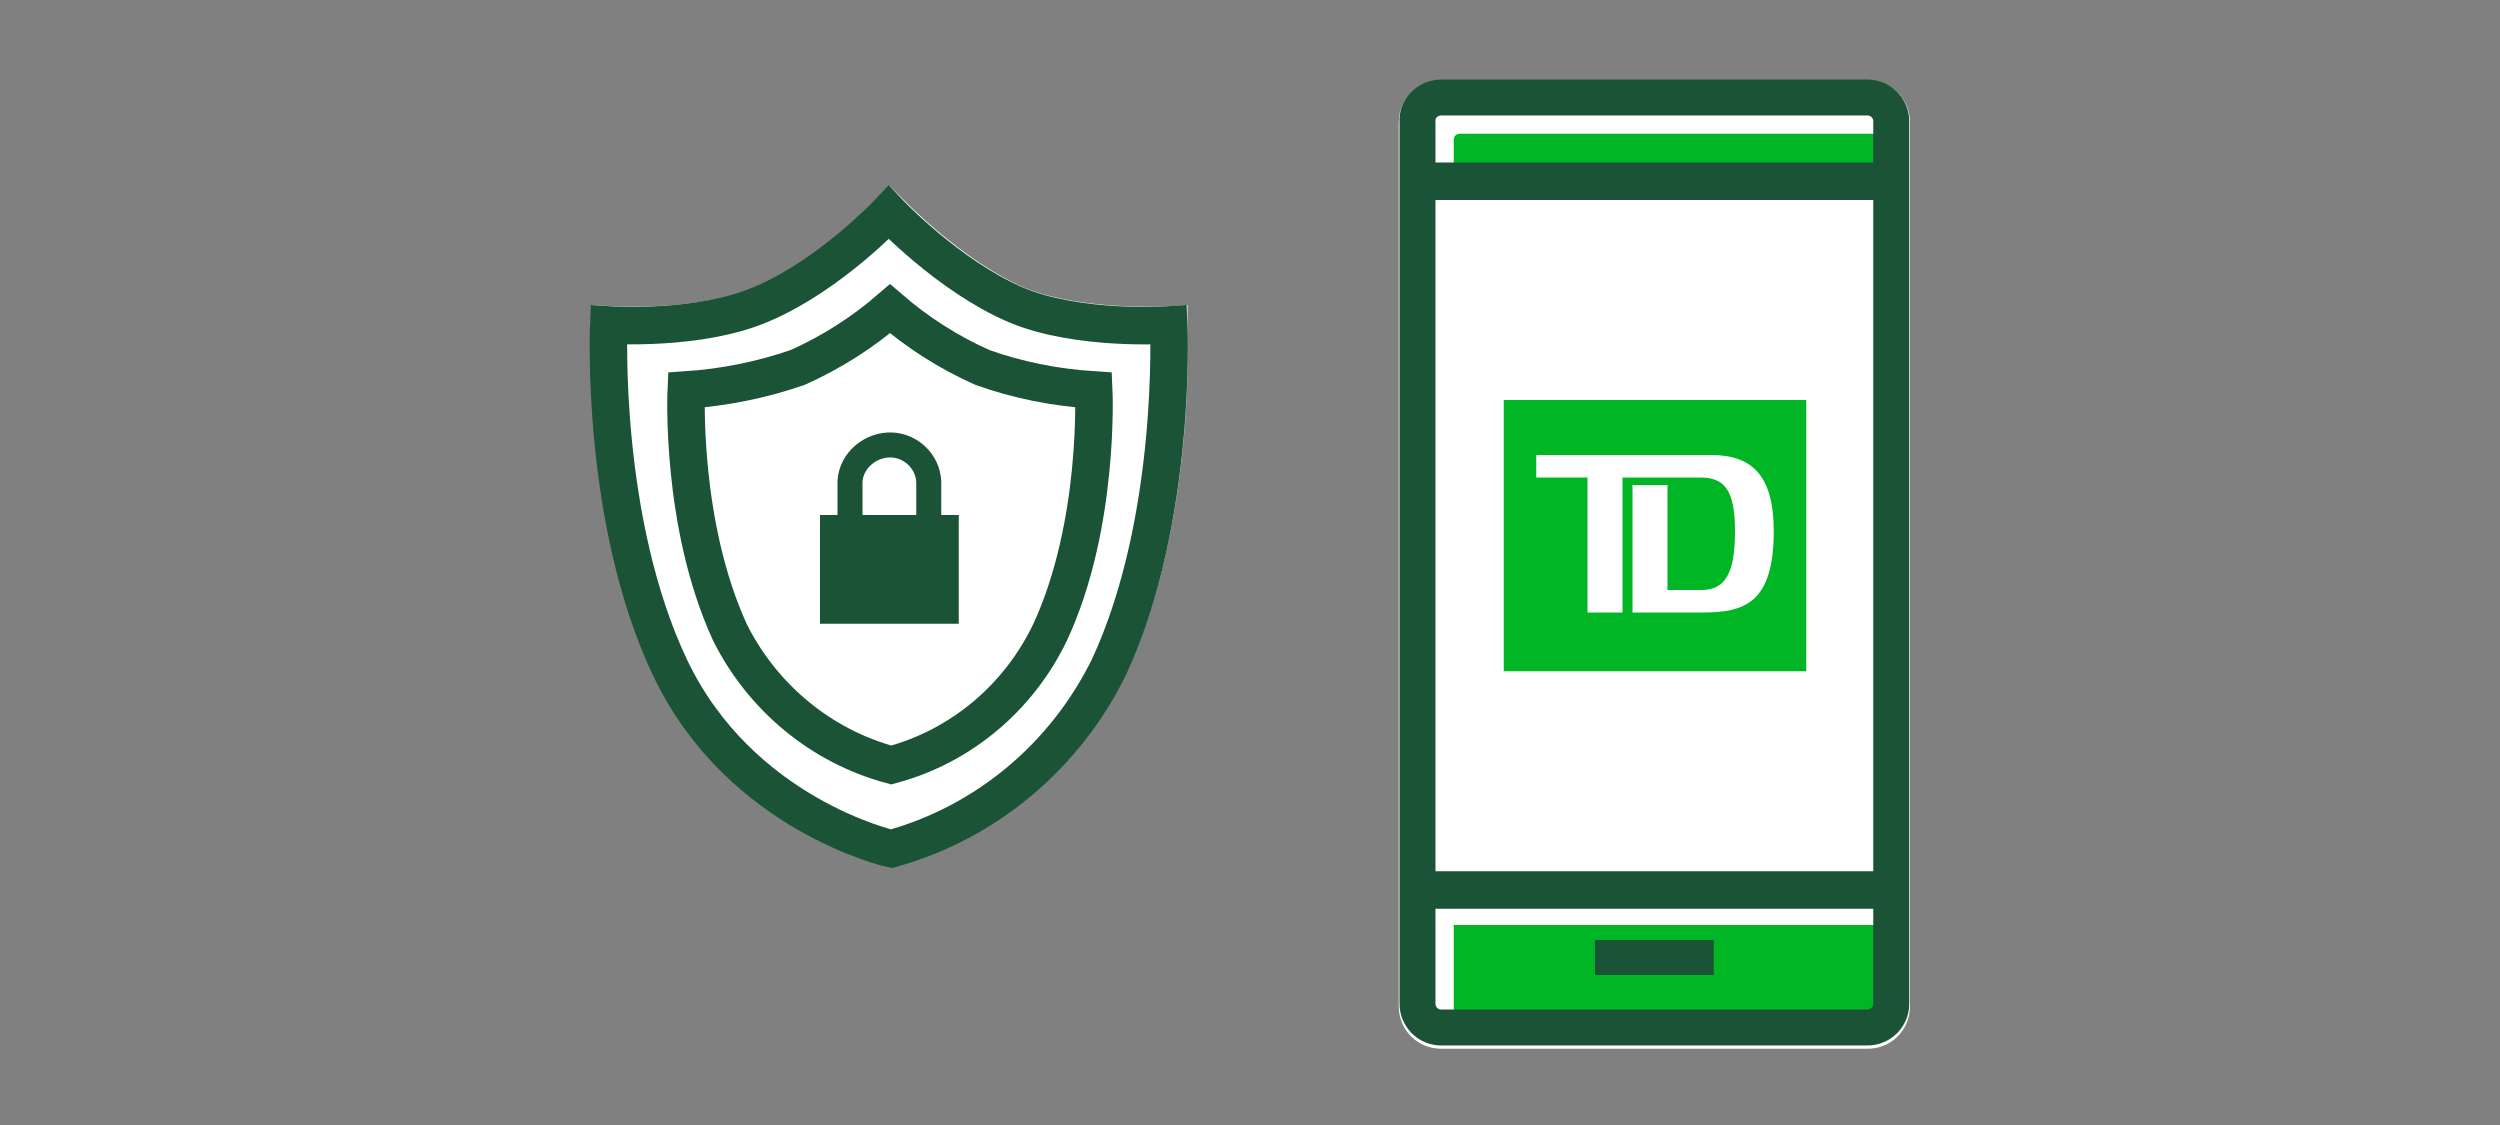
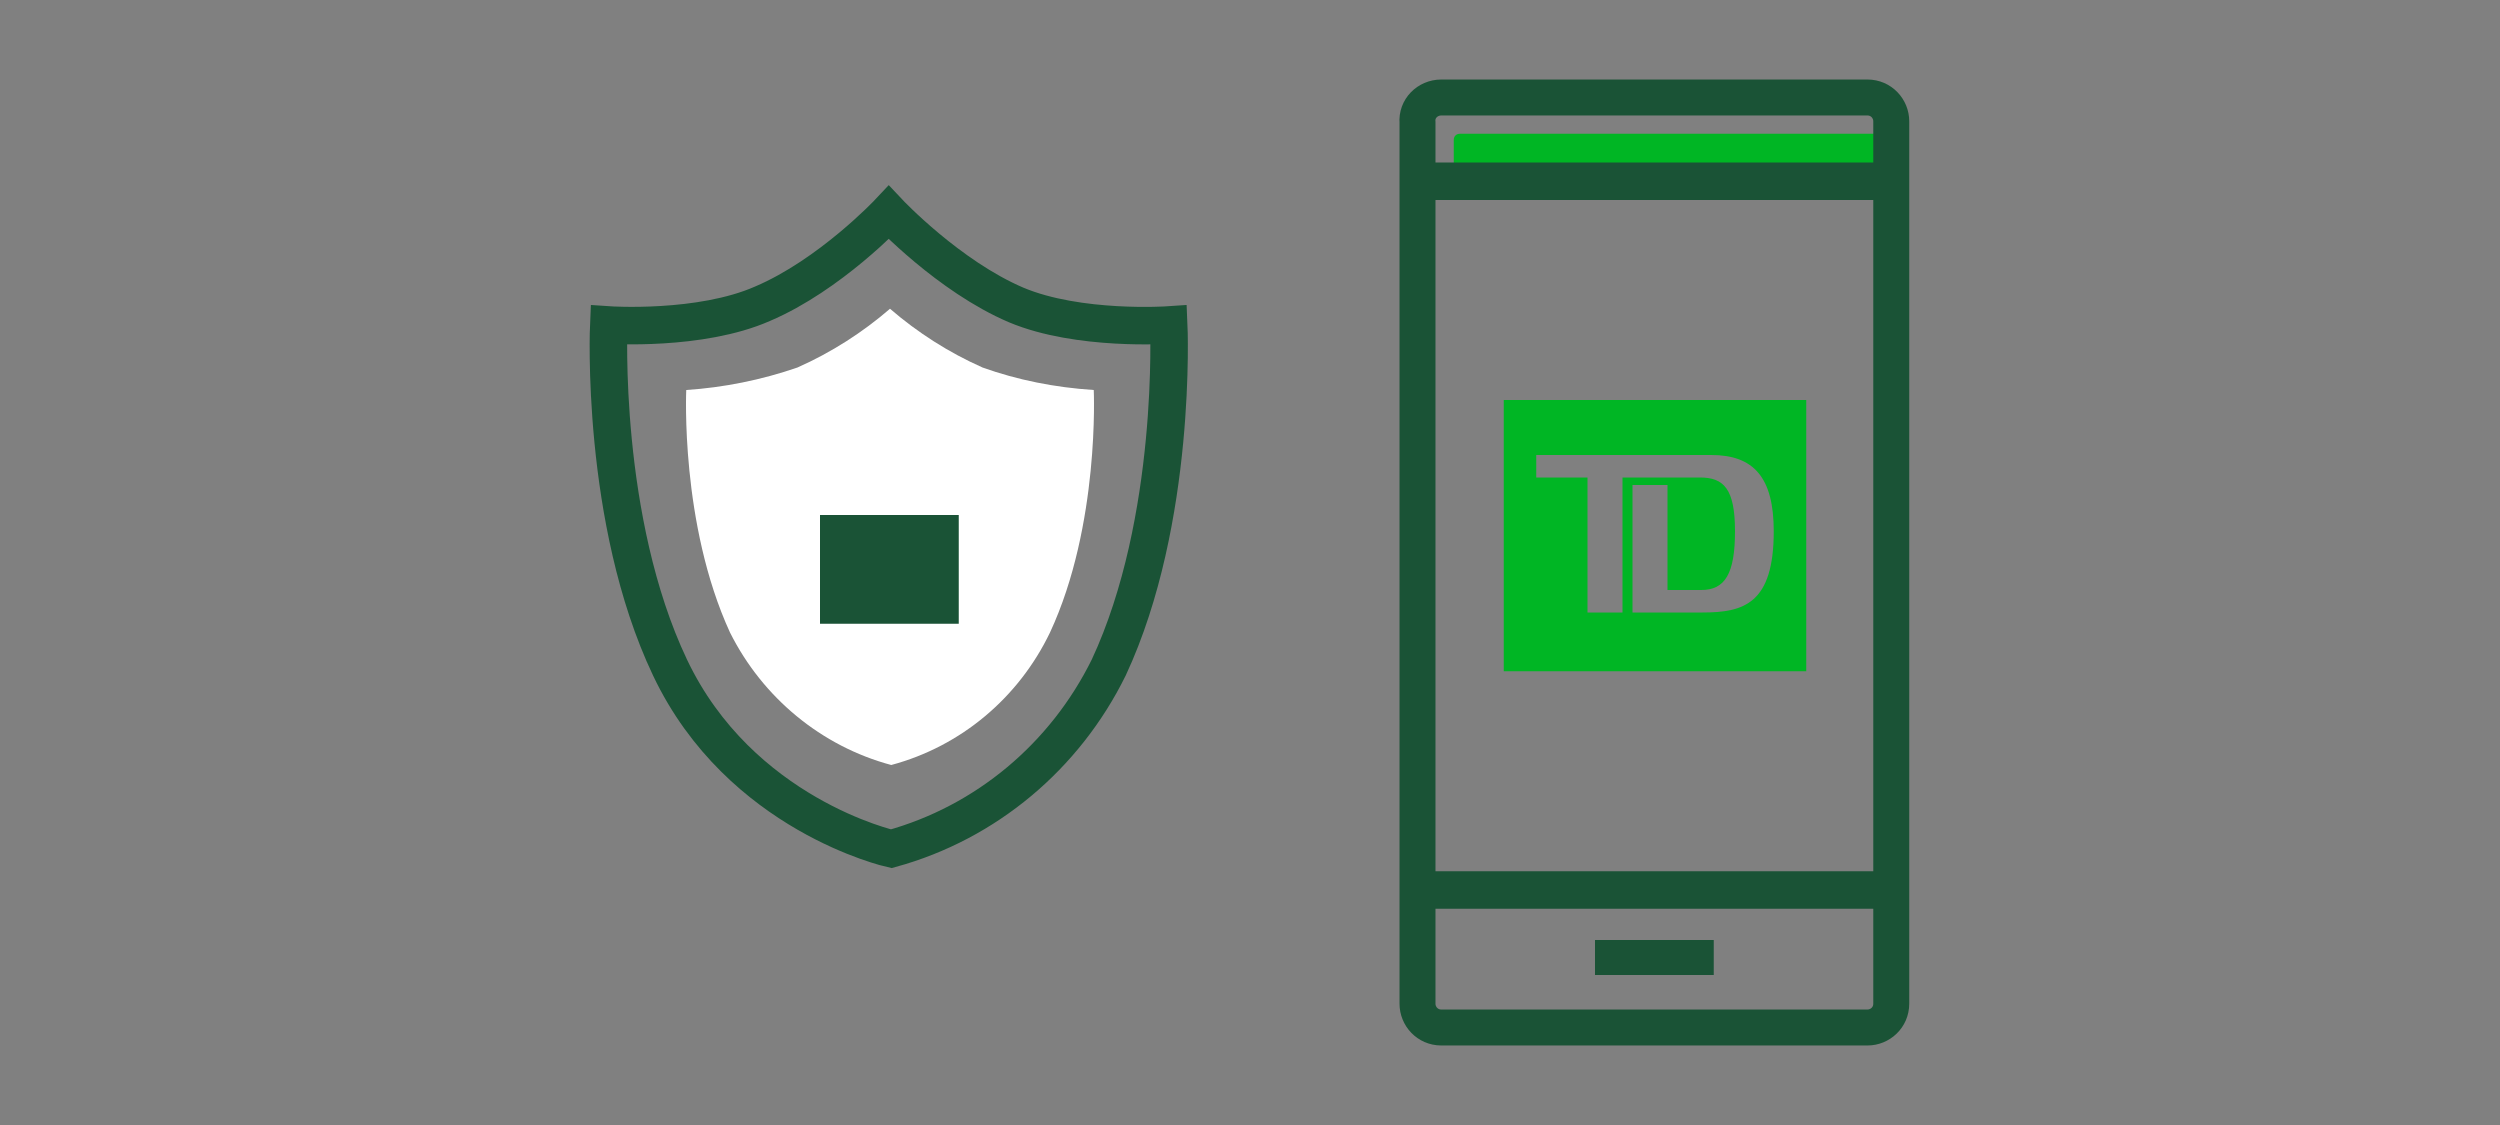
<svg xmlns="http://www.w3.org/2000/svg" version="1.1" id="Layer_1" x="0px" y="0px" viewBox="0 0 200 90" style="enable-background:new 0 0 200 90;" xml:space="preserve">
  <rect x="0" y="0" width="200" height="90" fill="#808080" stroke="none" />
  <style type="text/css">
	.st0{fill:#FFFFFF;}
	.st1{fill:#00B624;}
	.st2{fill:none;stroke:#1A5336;stroke-width:2.877;stroke-miterlimit:10;}
	.st3{fill:none;stroke:#1A5336;stroke-width:3;stroke-miterlimit:10;}
	.st4{fill:#1A5336;}
	.st5{fill:none;stroke:#1A5336;stroke-width:2;stroke-miterlimit:10;}
</style>
  <g>
    <g id="FLT_ART_WORKS">
-       <path class="st0" d="M152.8,9.8v70.7c0,1.9-1.5,3.4-3.4,3.4h-34.1c-1.9,0-3.4-1.5-3.4-3.4V9.8c0-1.9,1.5-3.4,3.4-3.4h34.1    C151.3,6.4,152.8,7.9,152.8,9.8z" />
      <path class="st1" d="M116.8,10.7h34.1c0.3,0,0.5,0.2,0.5,0.5c0,0,0,0,0,0v3.2h-35.1v-3.2C116.3,10.9,116.5,10.7,116.8,10.7z" />
-       <path class="st1" d="M150.9,82.2h-34.1c-0.3,0-0.5-0.2-0.5-0.5c0,0,0,0,0,0v-7.7h35.1v7.7C151.4,81.9,151.2,82.2,150.9,82.2    C150.9,82.2,150.9,82.2,150.9,82.2z" />
      <path class="st2" d="M115.3,7.8h34.1c1.1,0,1.9,0.9,1.9,1.9v70.6c0,1.1-0.9,1.9-1.9,1.9h-34.1c-1.1,0-1.9-0.9-1.9-1.9V9.8    C113.3,8.7,114.2,7.8,115.3,7.8z" />
      <line class="st3" x1="113.3" y1="14.5" x2="151.3" y2="14.5" />
      <line class="st3" x1="113.3" y1="71.2" x2="151.3" y2="71.2" />
      <rect x="127.6" y="75.2" class="st4" width="9.5" height="2.8" />
      <path class="st1" d="M120.3,32v21.7h24.2V32H120.3z M136.2,49h-5.6V38.8h2.8v8.4h2.7c1.9,0,2.7-1.3,2.7-4.7s-0.9-4.3-2.8-4.3h-6.2    V49H127V38.2h-4.1v-1.8h14c3.4,0,5,1.8,5,6.1C141.9,48.3,139.5,49,136.2,49L136.2,49z" />
    </g>
-     <path class="st0" d="M90,54c-3.6,7.5-10.3,13.1-18.4,15.3l-0.3,0.1l-0.3-0.1c-0.5-0.1-12.8-2.9-18.7-15.3c-5.7-12-5-27.4-5-28.1   l0.1-1.5l1.5,0.1c0.1,0,7,0.4,11.6-1.5c5-2.1,9.6-6.9,9.6-7l1.1-1.1l1.1,1.1c0,0,4.6,4.8,9.6,7c4.6,1.9,11.5,1.5,11.6,1.5l1.5-0.1   L95,26C95,26.6,95.7,42,90,54z" />
    <path class="st3" d="M93.5,26c0,0-7.2,0.5-12.2-1.6C75.9,22.1,71.1,17,71.1,17s-4.7,5-10.1,7.3C56,26.5,48.7,26,48.7,26   S48,41.6,53.6,53.4s17.7,14.5,17.7,14.5c7.6-2.1,13.9-7.4,17.4-14.5C94.2,41.6,93.5,26,93.5,26z" />
    <path class="st0" d="M87.5,31.2c-3.1-0.2-6.1-0.8-8.9-1.8c-2.7-1.2-5.2-2.8-7.4-4.7c-2.2,1.9-4.7,3.5-7.4,4.7   c-2.9,1-5.9,1.6-8.9,1.8c0,0-0.5,10.7,3.5,19.4c2.6,5.2,7.3,9.1,12.9,10.6c5.6-1.5,10.2-5.4,12.7-10.6C88,42,87.5,31.2,87.5,31.2z" />
-     <path class="st3" d="M87.5,31.2c-3.1-0.2-6.1-0.8-8.9-1.8c-2.7-1.2-5.2-2.8-7.4-4.7c-2.2,1.9-4.7,3.5-7.4,4.7   c-2.9,1-5.9,1.6-8.9,1.8c0,0-0.5,10.7,3.5,19.4c2.6,5.2,7.3,9.1,12.9,10.6c5.6-1.5,10.2-5.4,12.7-10.6C88,42,87.5,31.2,87.5,31.2z" />
    <rect x="65.6" y="41.2" class="st4" width="11.1" height="8.7" />
-     <path class="st5" d="M68,42.3v-3.8c0.1-1.7,1.7-3,3.4-2.9c1.5,0.1,2.8,1.3,2.9,2.9v3.8" />
  </g>
</svg>